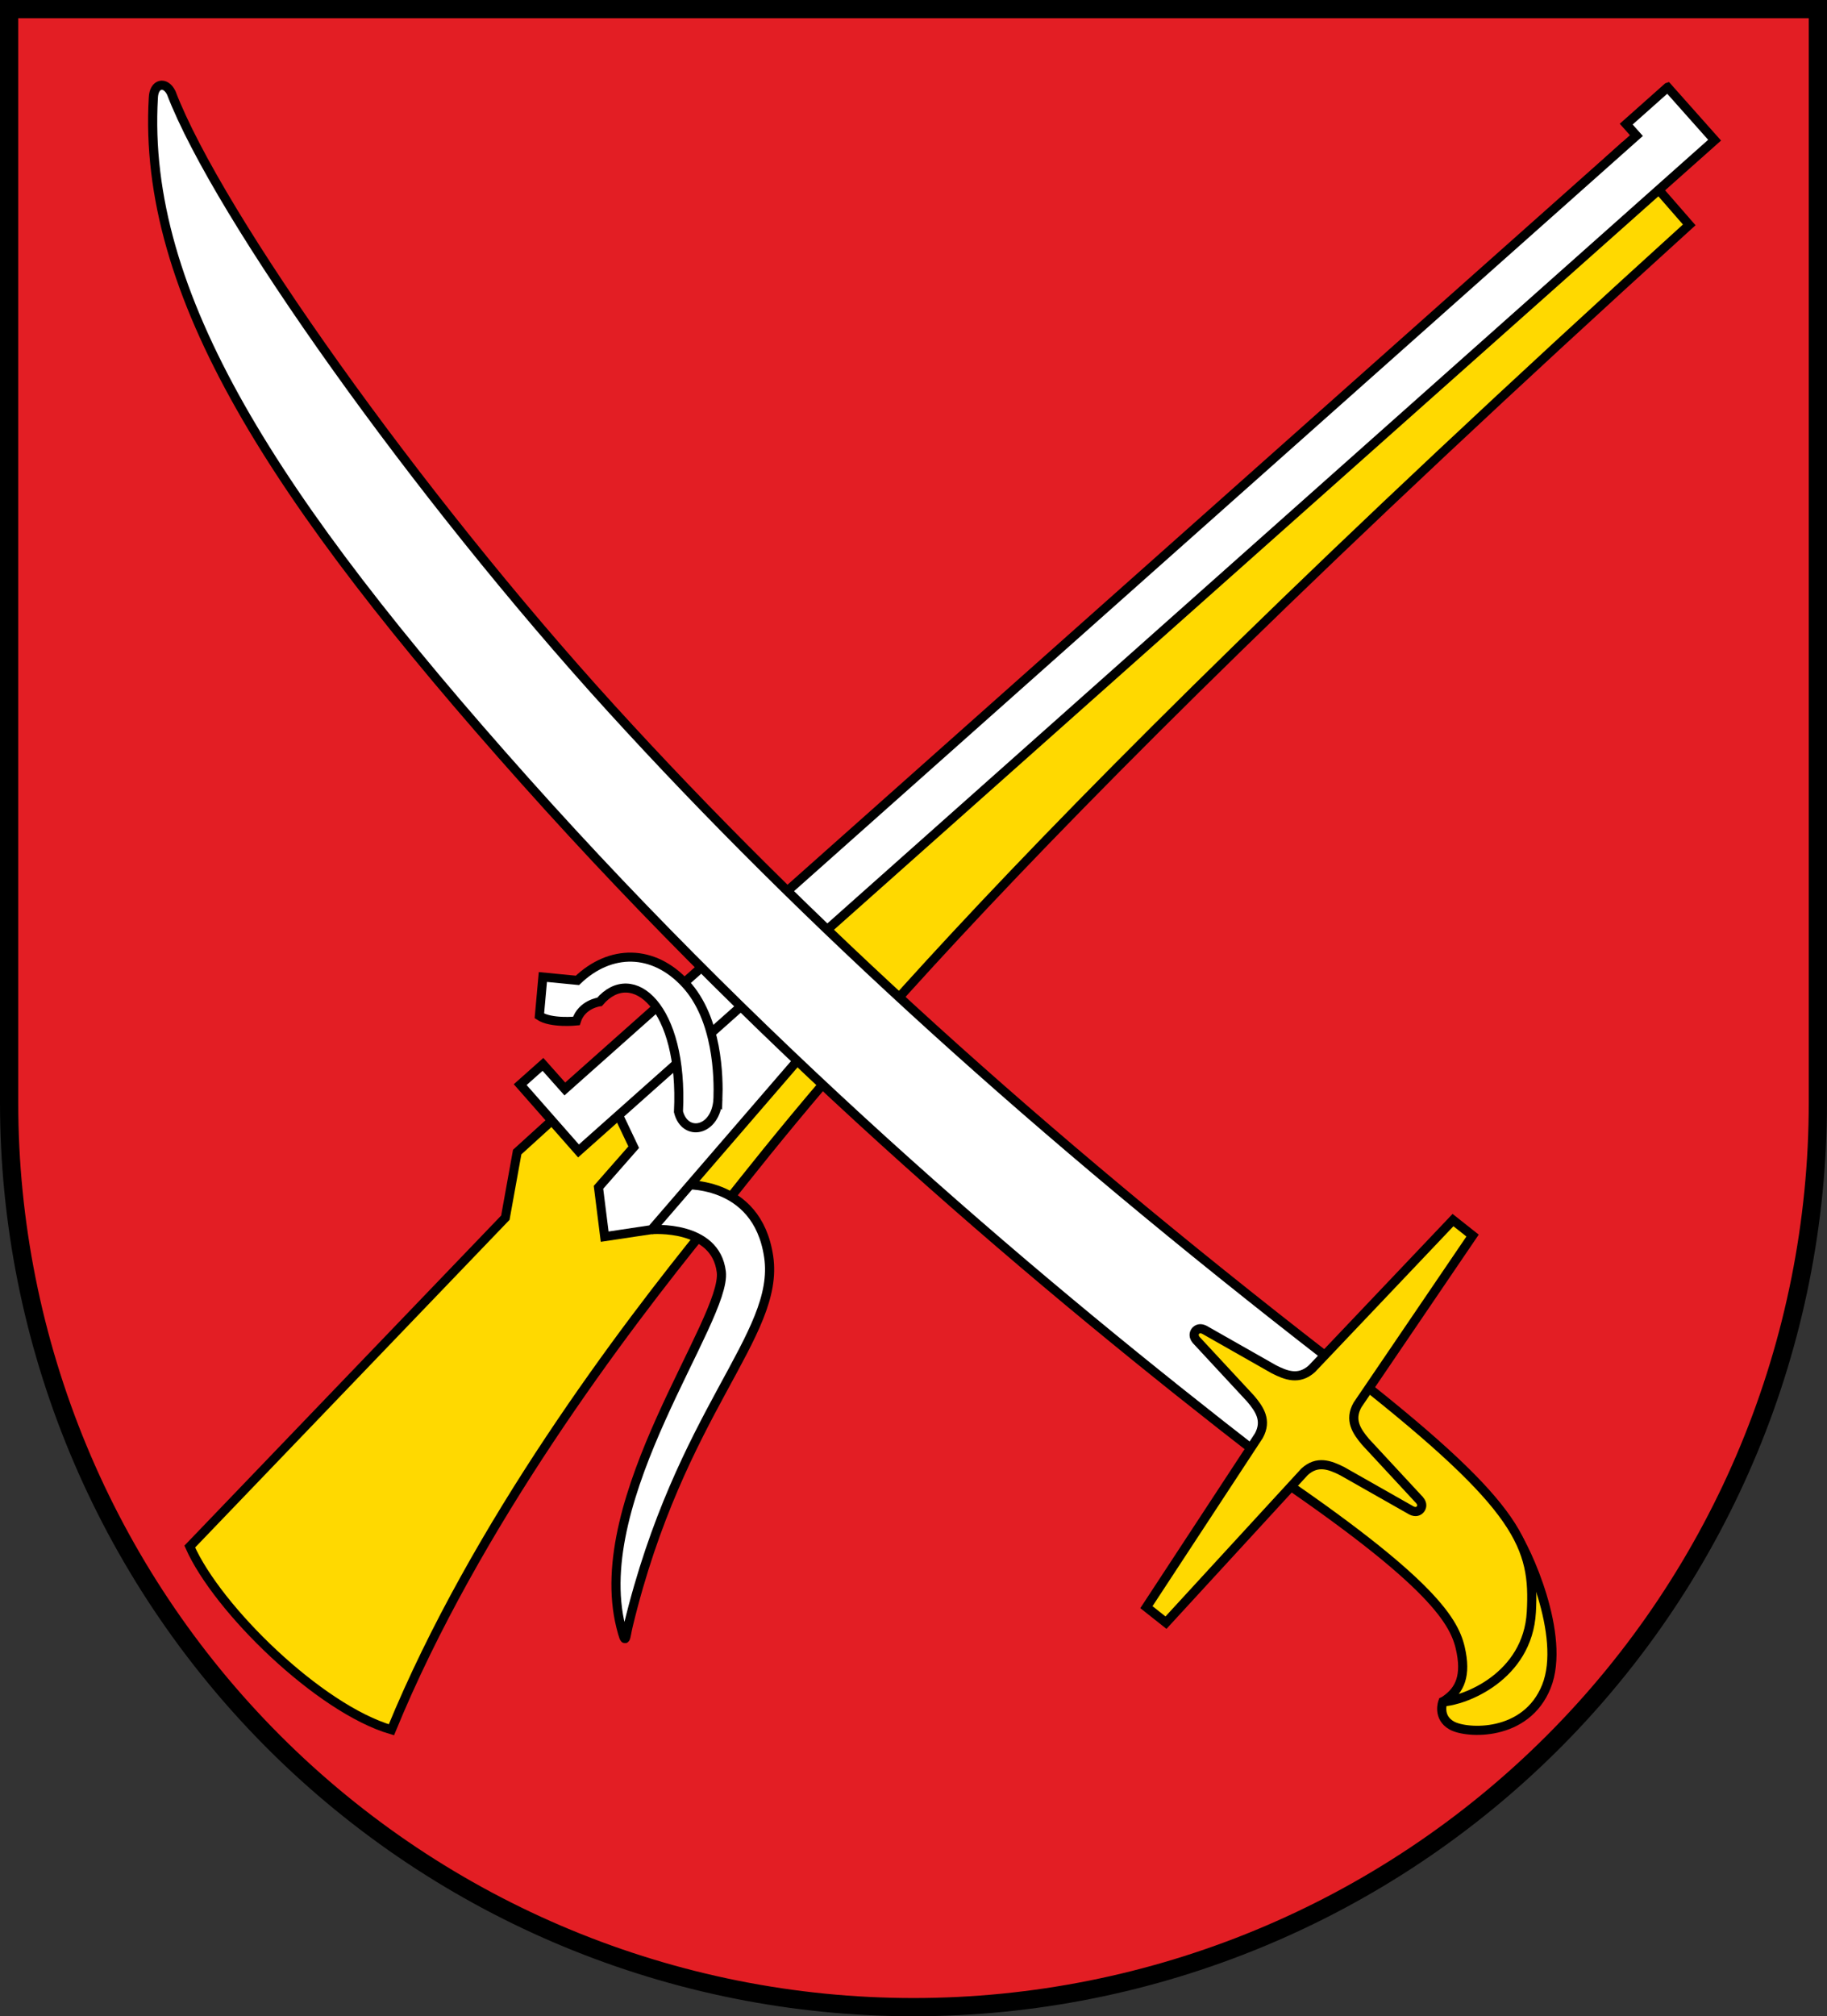
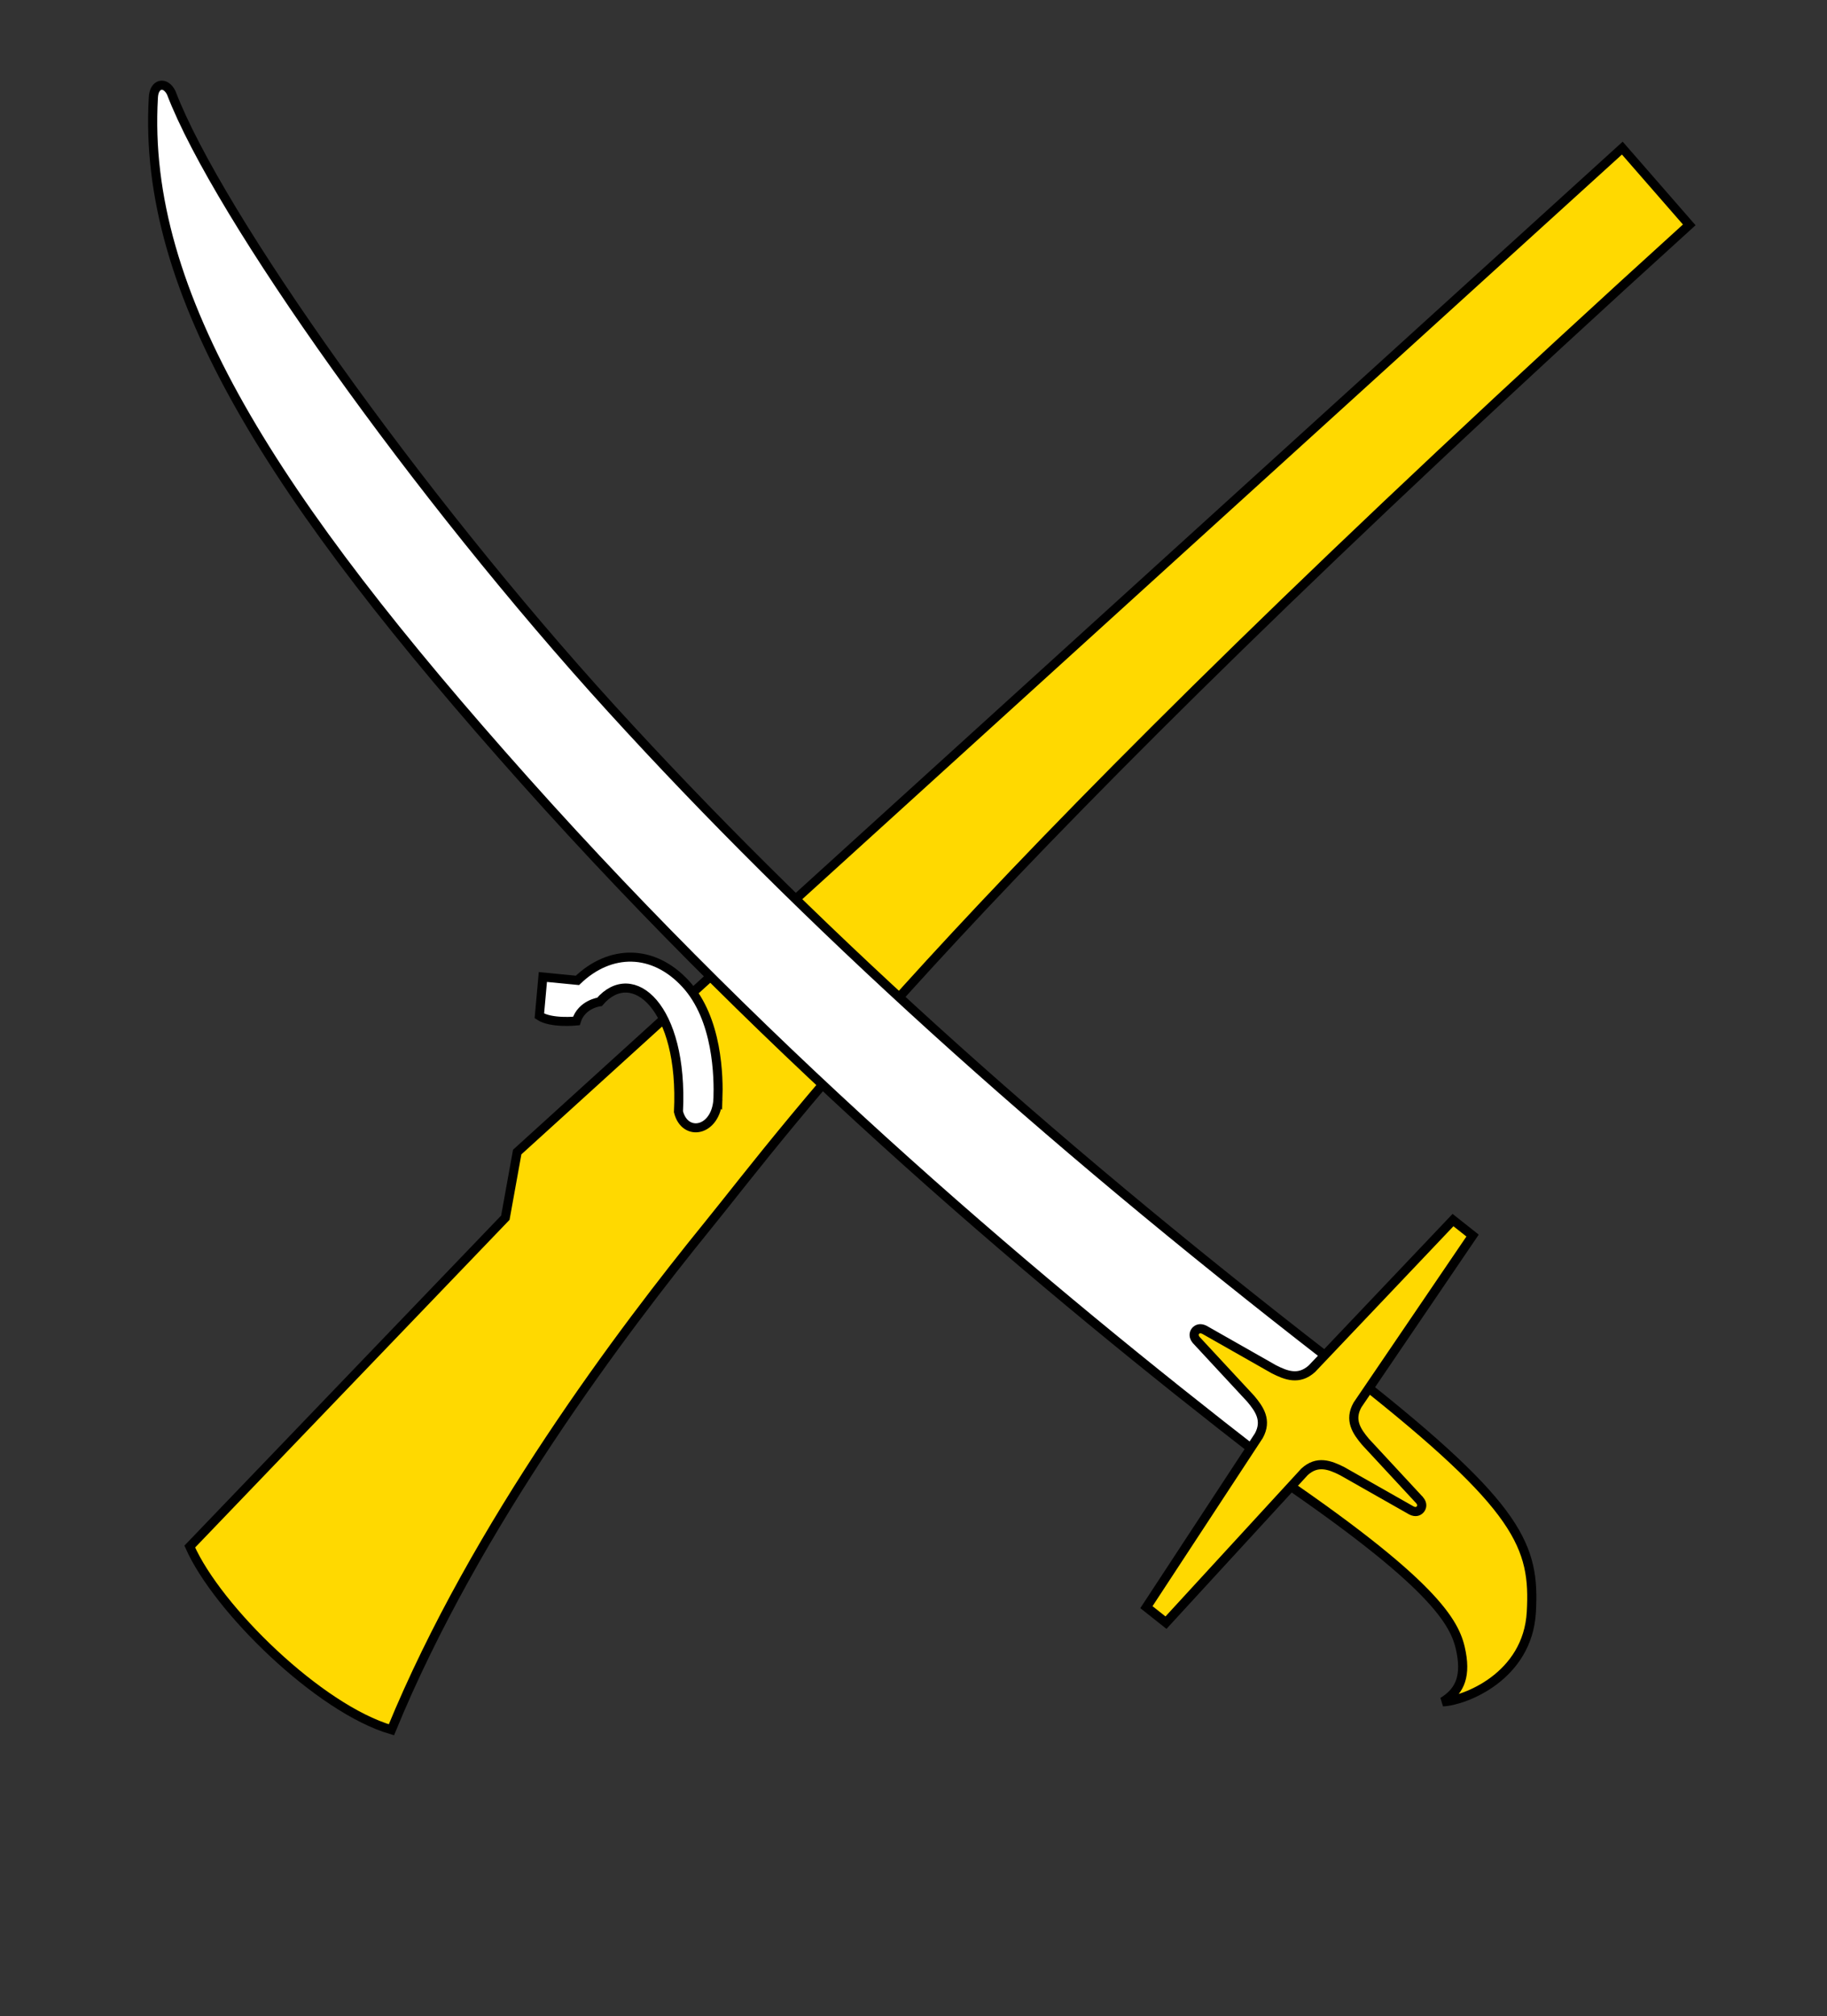
<svg xmlns="http://www.w3.org/2000/svg" xmlns:ns1="http://sodipodi.sourceforge.net/DTD/sodipodi-0.dtd" xmlns:ns2="http://www.inkscape.org/namespaces/inkscape" id="svg1584" version="1.1" viewBox="0 0 264.584 291.927" height="291.927mm" width="264.584mm" ns1:docname="POL_gmina_Świlcza_COA.svg" ns2:version="1.1.2 (b8e25be833, 2022-02-05)">
  <rect x="0" y="0" width="264.584" height="291.927" fill="#333333" stroke="none" />
  <defs id="defs1578" />
-   <path d="m 263.263,159.636 c 0,34.736 -13.799,68.049 -38.361,92.611 -24.562,24.562 -57.875,38.361 -92.611,38.361 -34.736,0 -68.049,-13.799 -92.611,-38.361 C 15.119,227.684 1.32,194.371 1.32,159.636 V 1.32 H 263.263 Z" style="opacity:1;fill:#e31e24;fill-opacity:1;stroke:#000000;stroke-width:2.641;stroke-miterlimit:4;stroke-dasharray:none;stroke-opacity:1" id="rect3429-4" ns2:connector-curvature="0" ns1:nodetypes="cssscccc" />
  <path ns2:connector-curvature="0" id="path5366" d="m 74.9,166.804 -1.716,9.502 -45.703,47.617 c 4.012,9.062 18.753,23.471 29.204,26.525 12.205,-29.752 33.661,-58.033 45.812,-72.991 12.151,-14.958 36.379,-48.955 142.137,-144.899 l -9.693,-11.115 z" style="fill:#ffd900;fill-opacity:1;stroke:#000000;stroke-width:1.307;stroke-linecap:butt;stroke-linejoin:miter;stroke-miterlimit:4;stroke-dasharray:none;stroke-opacity:1" />
-   <path ns2:connector-curvature="0" id="path5368" d="m 94.355,178.035 c 0,0 9.269,-0.783 10.103,6.112 0.834,6.896 -19.257,32.66 -14.532,51.429 0.72,2.819 0.614,1.631 1.06,-0.219 7.513,-31.133 22.013,-42.016 20.332,-53.402 -1.681,-11.386 -12.774,-10.419 -12.774,-10.419" style="fill:#ffffff;stroke:#000000;stroke-width:1.323;stroke-linecap:butt;stroke-linejoin:miter;stroke-miterlimit:4;stroke-dasharray:none;stroke-opacity:1" />
-   <path ns2:connector-curvature="0" id="path5370" d="m 87.568,179.051 -0.896,-7.143 5.103,-5.812 -2.257,-4.747 16.333,-15.802 7.981,1.653 2.265,5.642 -21.744,25.193 z" style="fill:#ffffff;stroke:#000000;stroke-width:1.307;stroke-linecap:butt;stroke-linejoin:miter;stroke-miterlimit:4;stroke-dasharray:none;stroke-opacity:1" />
-   <path ns2:connector-curvature="0" style="opacity:1;fill:#ffffff;fill-opacity:1;fill-rule:nonzero;stroke:#000000;stroke-width:1.323;stroke-linecap:butt;stroke-linejoin:miter;stroke-miterlimit:4;stroke-dasharray:none;stroke-opacity:1" d="m 241.499,12.642 -5.994,5.33 1.477,1.66 -155.184,138.035 -3.166,-3.559 -3.297,2.932 8.443,9.601 L 248.307,20.295 c -2.268,-2.552 -4.538,-5.102 -6.807,-7.653 z" id="rect1700" />
  <path ns2:connector-curvature="0" id="path5372" d="m 103.972,159.167 c 0.114,-3.189 -0.008,-11.647 -4.682,-16.721 -4.674,-5.074 -10.915,-5.063 -15.669,-0.5 l -5.003,-0.49 -0.507,5.629 c 1.683,1.122 5.357,0.743 5.357,0.743 0.761,-2.453 3.36,-2.775 3.36,-2.775 4.74,-5.539 12.177,0.67 11.428,15.913 0.922,3.703 5.422,2.903 5.716,-1.8 z" style="fill:#ffffff;stroke:#000000;stroke-width:1.307;stroke-linecap:butt;stroke-linejoin:miter;stroke-miterlimit:4;stroke-dasharray:none;stroke-opacity:1" />
  <path ns2:connector-curvature="0" style="fill:#ffffff;stroke:#000000;stroke-width:1.323;stroke-linecap:butt;stroke-linejoin:miter;stroke-miterlimit:4;stroke-dasharray:none;stroke-opacity:1" d="M 182.868,211.025 C 151.238,186.533 112.462,153.872 76.006,113.028 39.55,72.183 20.549,42.538 22.208,14.157 c 0.077,-2.113 1.736,-2.431 2.588,-0.729 6.763,17.707 35.67,58.342 63.733,89.162 28.063,30.82 61.855,61.493 103.629,93.881" id="path1573" />
-   <path ns2:connector-curvature="0" style="fill:#ffd800;fill-opacity:1;stroke:#000000;stroke-width:1.323;stroke-linecap:butt;stroke-linejoin:miter;stroke-miterlimit:4;stroke-dasharray:none;stroke-opacity:1" d="m 219.321,221.92 c 1.63,2.112 7.566,14.917 4.628,22.253 -2.938,7.336 -11.553,6.858 -13.695,5.663 -2.142,-1.195 -1.306,-3.435 -1.306,-3.435 6.802,-2.012 10.373,-24.482 10.373,-24.482 z" id="path1545" />
  <path ns2:connector-curvature="0" style="fill:#ffd800;fill-opacity:1;stroke:#000000;stroke-width:1.323;stroke-linecap:butt;stroke-linejoin:bevel;stroke-miterlimit:4;stroke-dasharray:none;stroke-opacity:1" d="m 196.527,199.619 c 23.715,18.713 25.758,24.344 25.241,33.771 -0.517,9.427 -9.758,12.889 -12.82,13.011 2.171,-1.35 3.392,-3.259 2.67,-7.121 -0.721,-3.862 -2.891,-9.169 -26.089,-25.048" id="path1543" />
  <path id="path1579" d="m 205.591,217.214 -7.845,-8.46 c -1.29,-1.535 -2.383,-3.15 -1.155,-5.337 l 16.665,-24.523 -2.834,-2.244 -20.443,21.532 c -1.873,1.675 -3.708,0.979 -5.5,0.068 l -10.059,-5.714 c -0.618,-0.301 -1.039,-0.116 -1.294,0.186 -0.236,0.317 -0.319,0.769 0.116,1.301 l 7.869,8.479 c 1.298,1.536 2.396,3.161 1.194,5.368 l -16.283,24.825 2.834,2.244 20.061,-21.834 c 1.848,-1.696 3.671,-1.002 5.461,-0.099 l 10.036,5.695 c 0.617,0.298 1.032,0.11 1.281,-0.196 0.241,-0.313 0.329,-0.76 -0.103,-1.291 z" style="color:#000000;font-style:normal;font-variant:normal;font-weight:normal;font-stretch:normal;font-size:medium;line-height:normal;font-family:sans-serif;font-variant-ligatures:normal;font-variant-position:normal;font-variant-caps:normal;font-variant-numeric:normal;font-variant-alternates:normal;font-feature-settings:normal;text-indent:0;text-align:start;text-decoration:none;text-decoration-line:none;text-decoration-style:solid;text-decoration-color:#000000;letter-spacing:normal;word-spacing:normal;text-transform:none;writing-mode:lr-tb;direction:ltr;text-orientation:mixed;dominant-baseline:auto;baseline-shift:baseline;text-anchor:start;white-space:normal;shape-padding:0;clip-rule:nonzero;display:inline;overflow:visible;visibility:visible;opacity:1;isolation:auto;mix-blend-mode:normal;color-interpolation:sRGB;color-interpolation-filters:linearRGB;solid-color:#000000;solid-opacity:1;vector-effect:none;fill:#ffd900;fill-opacity:1;fill-rule:nonzero;stroke:#000000;stroke-width:1.323;stroke-linecap:butt;stroke-linejoin:miter;stroke-miterlimit:4;stroke-dasharray:none;stroke-dashoffset:0;stroke-opacity:1;color-rendering:auto;image-rendering:auto;shape-rendering:auto;text-rendering:auto;enable-background:accumulate" ns2:connector-curvature="0" />
</svg>